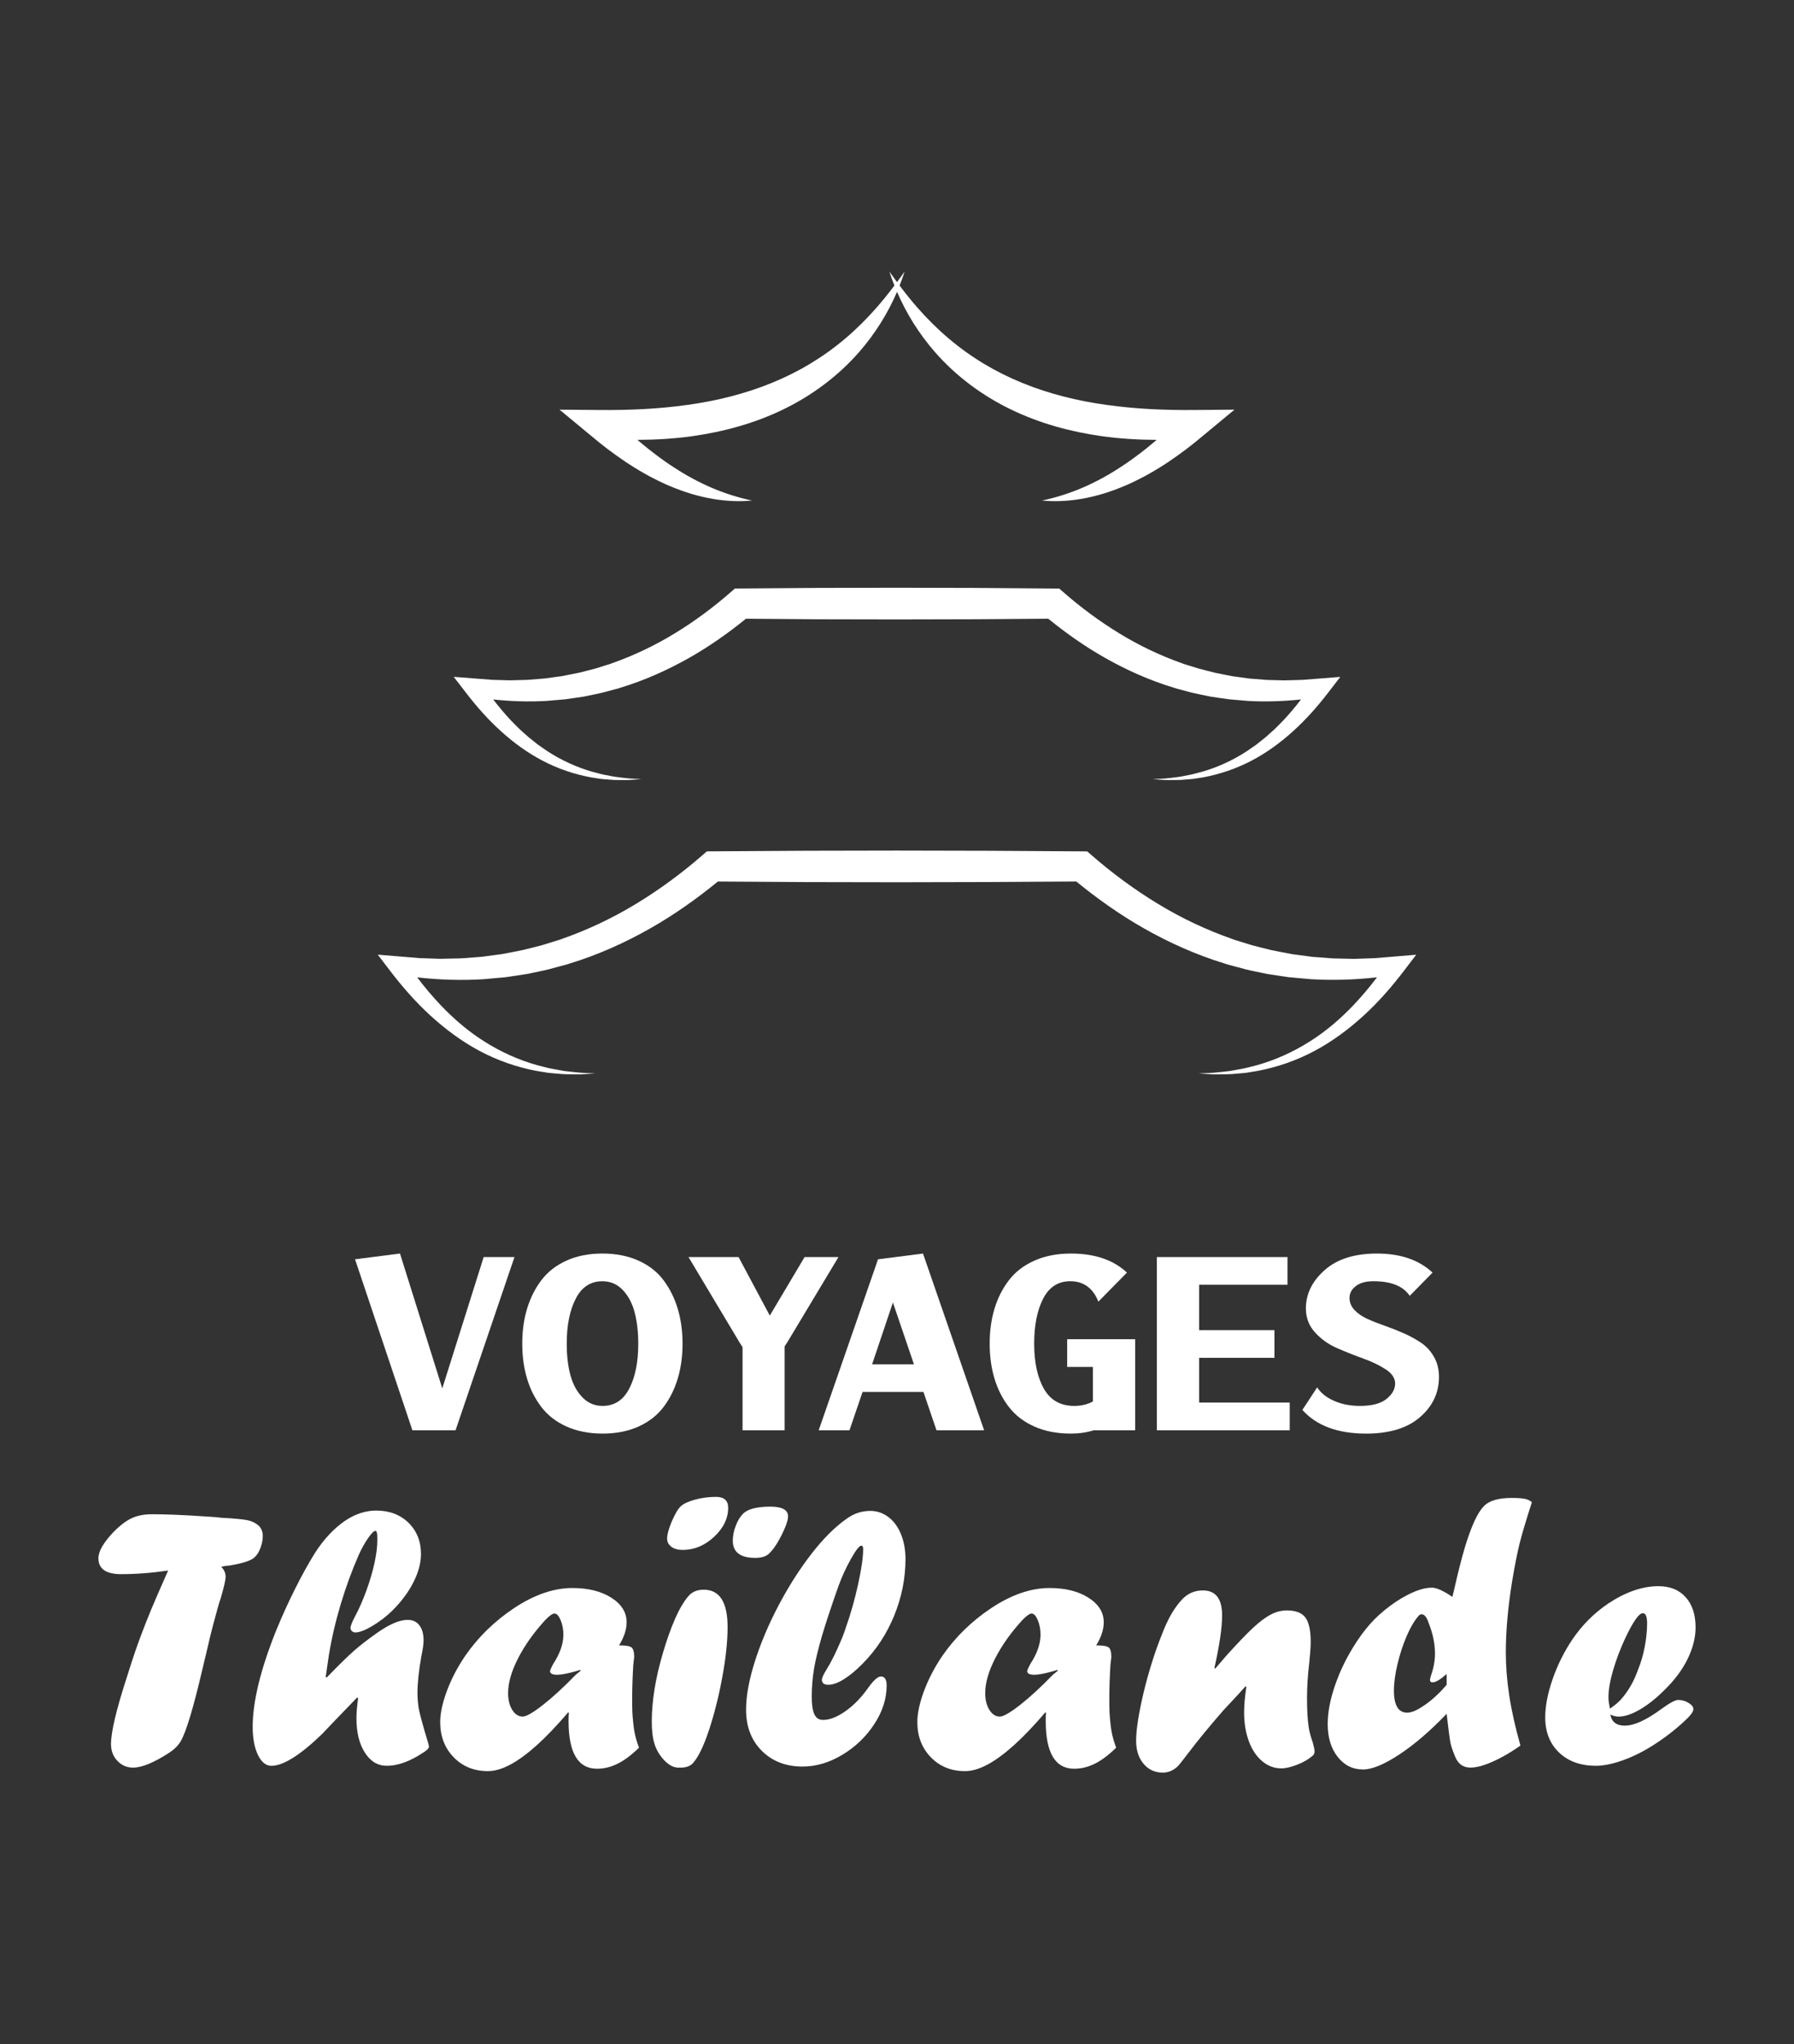
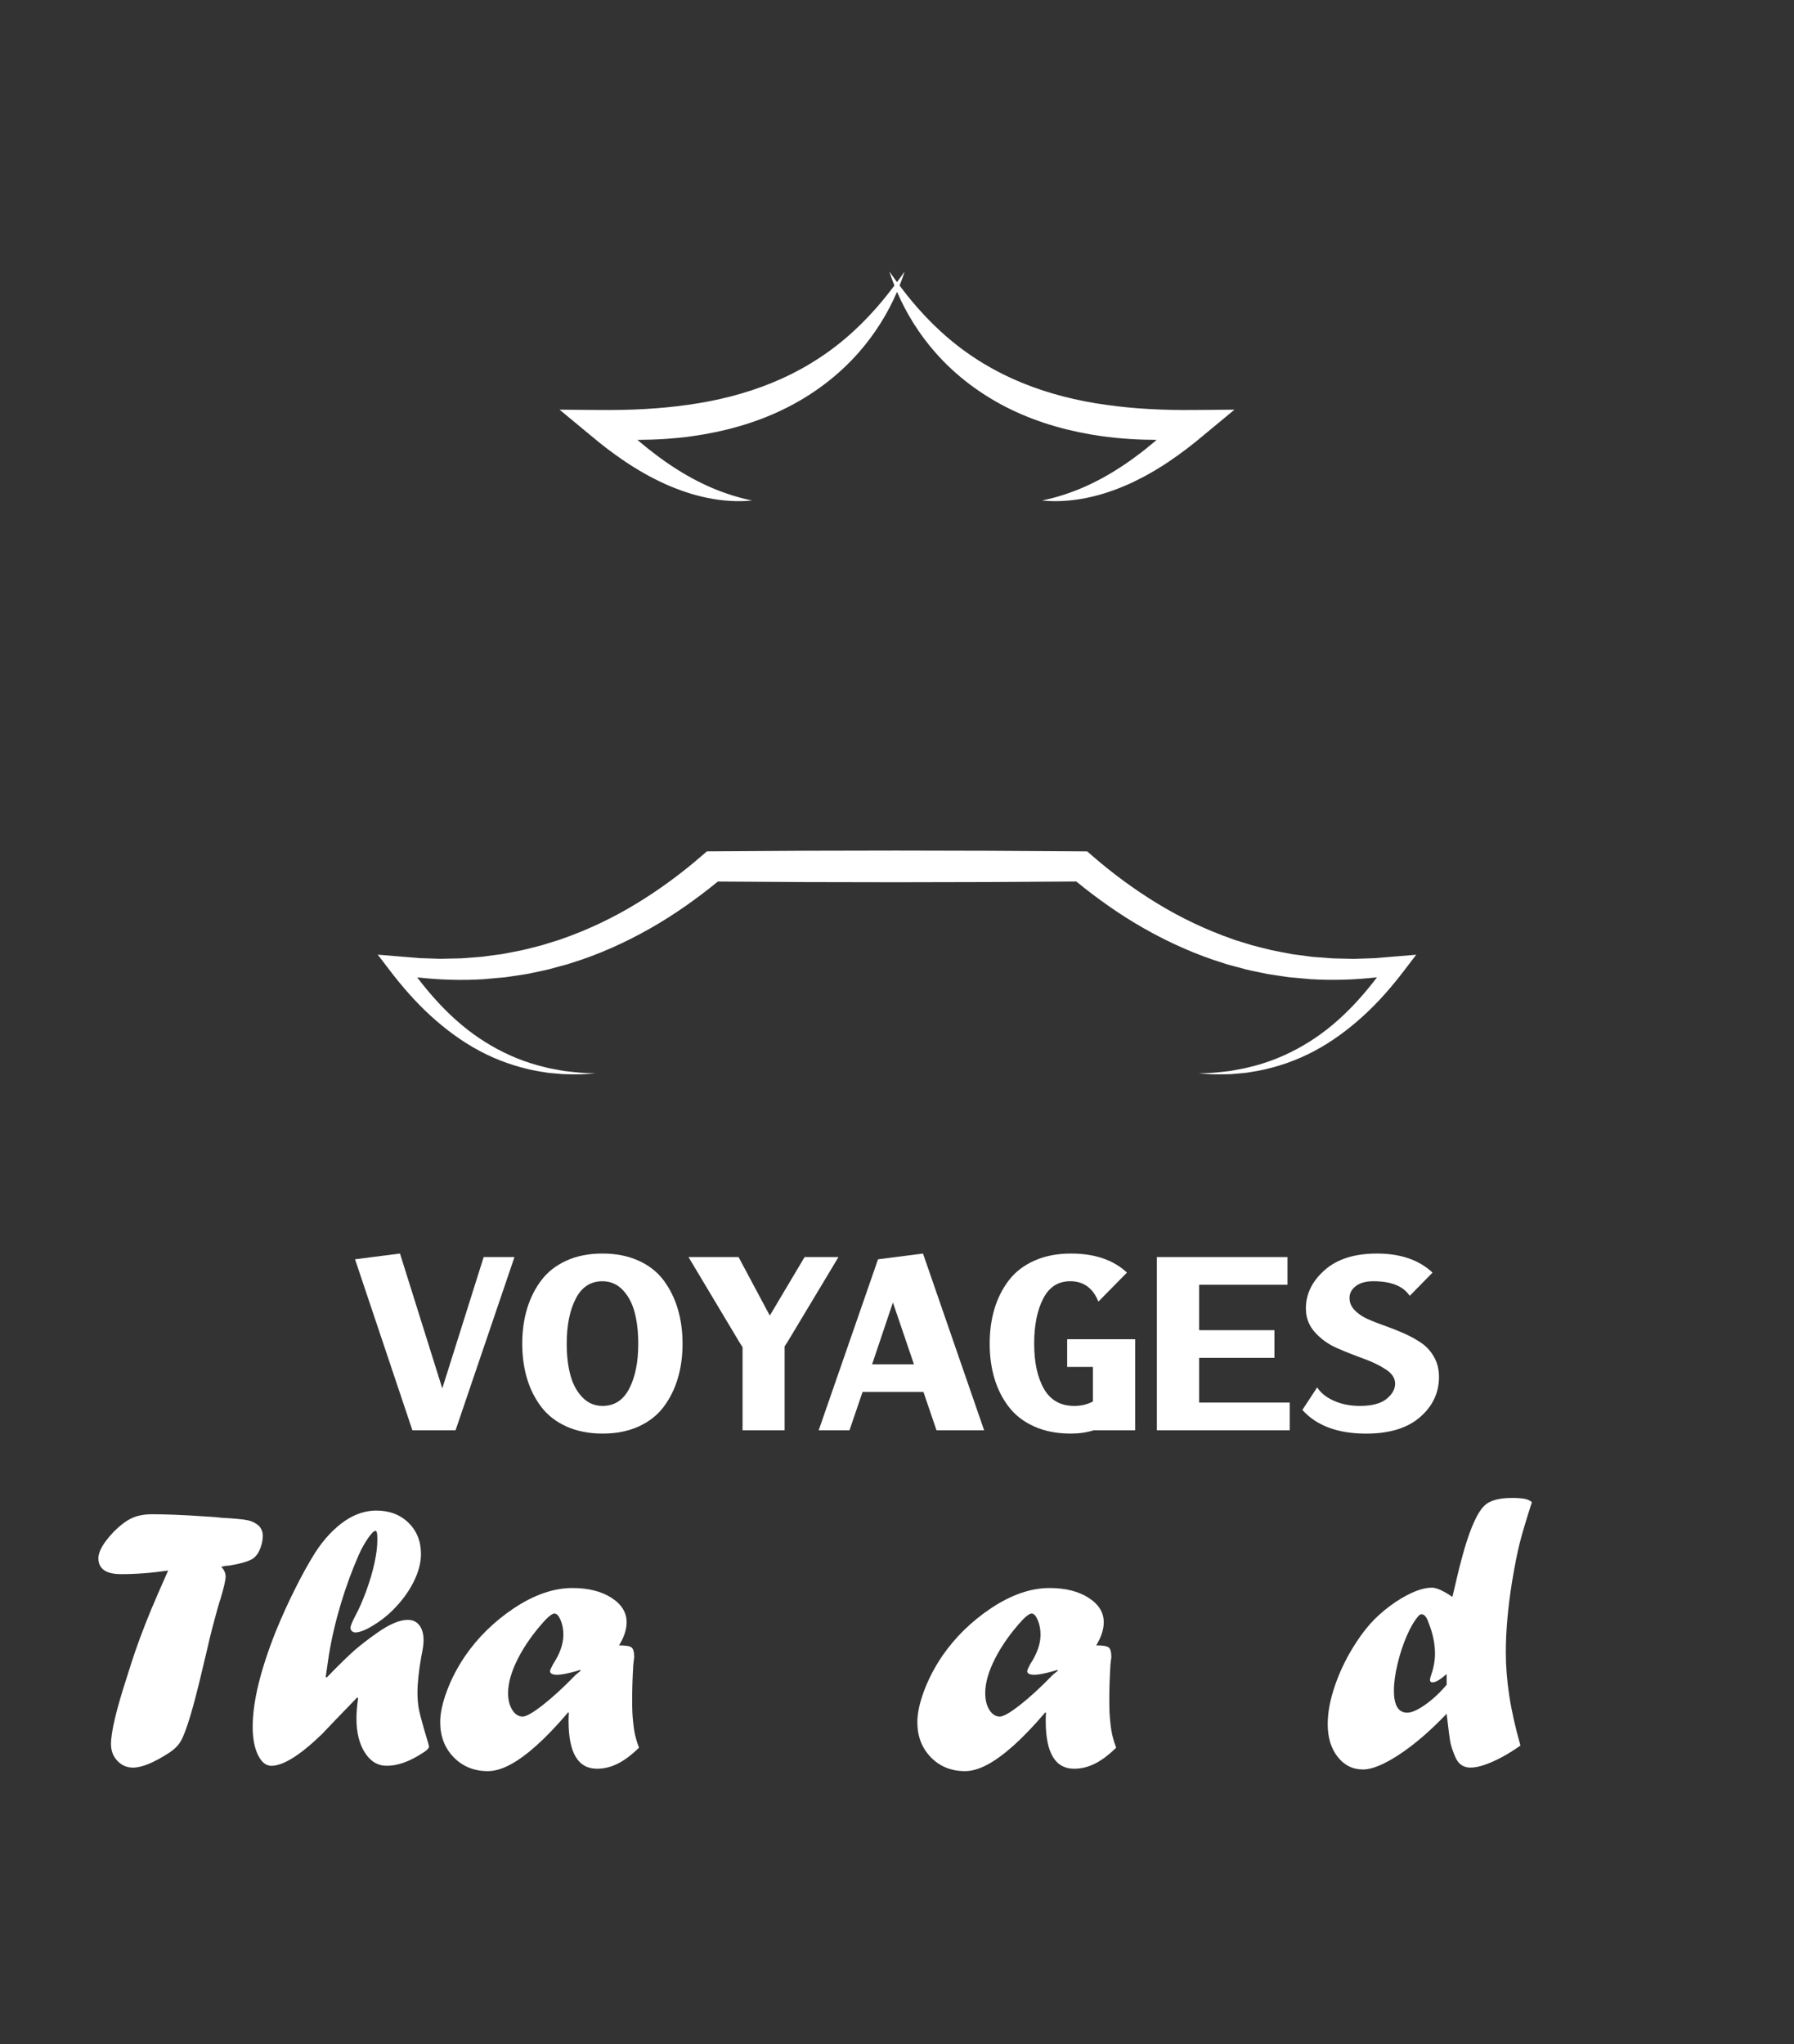
<svg xmlns="http://www.w3.org/2000/svg" version="1.1" id="Calque_1" x="0px" y="0px" width="96.992px" height="110.5px" viewBox="0 0 96.992 110.5" enable-background="new 0 0 96.992 110.5" xml:space="preserve">
  <rect x="0" y="0" width="96.992" height="110.5" fill="#333333" stroke="none" />
  <g>
    <path fill="#FFFFFF" d="M32.351,23.882c0.157,0.126,0.317,0.251,0.476,0.375c0.324,0.243,0.651,0.481,0.989,0.707   c0.166,0.116,0.342,0.219,0.514,0.329c0.17,0.11,0.35,0.208,0.525,0.311c0.174,0.104,0.359,0.194,0.539,0.287   c0.18,0.096,0.366,0.18,0.551,0.267c0.744,0.332,1.52,0.601,2.315,0.759c0.794,0.162,1.606,0.217,2.397,0.141   c-0.777-0.164-1.518-0.405-2.222-0.708c-0.703-0.306-1.371-0.671-2.004-1.087c-0.159-0.104-0.318-0.205-0.471-0.317   c-0.155-0.11-0.309-0.218-0.459-0.334c-0.305-0.225-0.6-0.464-0.891-0.707c-0.05-0.042-0.099-0.085-0.148-0.127   c0.988-0.002,1.979-0.062,2.967-0.199c1.686-0.238,3.366-0.691,4.921-1.448c1.553-0.752,2.967-1.807,4.091-3.092   c0.861-0.983,1.553-2.09,2.057-3.261c0.504,1.171,1.195,2.278,2.056,3.261c1.124,1.286,2.538,2.34,4.092,3.092   c1.555,0.756,3.235,1.21,4.92,1.448c0.988,0.137,1.98,0.197,2.968,0.199c-0.05,0.042-0.098,0.085-0.148,0.127   c-0.291,0.243-0.585,0.482-0.891,0.707c-0.15,0.116-0.305,0.225-0.459,0.334c-0.153,0.113-0.313,0.213-0.472,0.317   c-0.633,0.417-1.301,0.782-2.004,1.087c-0.704,0.303-1.445,0.544-2.221,0.708c0.79,0.076,1.602,0.021,2.396-0.141   c0.796-0.158,1.572-0.427,2.316-0.759c0.184-0.087,0.371-0.17,0.55-0.267c0.18-0.093,0.365-0.183,0.539-0.287   c0.175-0.103,0.355-0.201,0.525-0.311c0.171-0.109,0.348-0.212,0.513-0.329c0.337-0.226,0.666-0.464,0.989-0.707   c0.159-0.125,0.319-0.249,0.476-0.375l0.466-0.385l1.633-1.352l-2.187,0.019c-1.602,0.014-3.193-0.058-4.752-0.279   c-1.559-0.216-3.083-0.593-4.522-1.18c-1.439-0.583-2.789-1.386-3.993-2.409c-0.603-0.511-1.17-1.075-1.702-1.682   c-0.33-0.376-0.644-0.771-0.95-1.178c0.1-0.251,0.191-0.502,0.273-0.758c-0.135,0.194-0.273,0.383-0.413,0.572   c-0.14-0.189-0.277-0.378-0.413-0.572c0.082,0.256,0.173,0.507,0.272,0.758c-0.307,0.407-0.621,0.802-0.95,1.178   c-0.532,0.607-1.098,1.171-1.701,1.682c-1.205,1.023-2.554,1.827-3.994,2.409c-1.439,0.586-2.963,0.964-4.522,1.18   c-1.559,0.221-3.15,0.293-4.751,0.279l-2.186-0.019l1.633,1.352L32.351,23.882z" />
-     <path fill="#FFFFFF" d="M27.067,39.512c0.688,0.626,1.446,1.182,2.272,1.612c0.824,0.432,1.711,0.732,2.614,0.899l0.34,0.053   c0.113,0.019,0.226,0.038,0.34,0.044l0.341,0.026c0.114,0.008,0.228,0.022,0.342,0.019c0.228,0,0.455,0.007,0.681,0l0.678-0.047   L34,42.079c-0.225-0.018-0.447-0.052-0.669-0.078c-0.111-0.009-0.221-0.036-0.331-0.056l-0.329-0.063   c-0.11-0.018-0.217-0.051-0.325-0.078l-0.322-0.084c-0.854-0.244-1.661-0.618-2.397-1.091c-0.183-0.121-0.361-0.249-0.54-0.373   c-0.172-0.136-0.344-0.27-0.513-0.409c-0.162-0.147-0.329-0.288-0.488-0.437c-0.155-0.156-0.312-0.307-0.462-0.465   c-0.339-0.361-0.658-0.741-0.959-1.134c0.953,0.103,1.917,0.135,2.881,0.079l1.009-0.087c0.334-0.048,0.671-0.093,1.005-0.146   c0.331-0.071,0.665-0.132,0.994-0.21l0.491-0.131l0.246-0.065l0.123-0.032l0.121-0.04c1.299-0.393,2.545-0.95,3.722-1.614   c1.087-0.616,2.108-1.335,3.072-2.118l3.942,0.03l4.23,0.008l4.229-0.01l3.943-0.029c0.963,0.782,1.984,1.503,3.071,2.117   c1.177,0.667,2.424,1.222,3.722,1.614l0.121,0.039l0.123,0.033l0.246,0.066l0.491,0.131c0.33,0.078,0.664,0.141,0.995,0.21   c0.334,0.054,0.67,0.098,1.004,0.146l1.009,0.088c0.966,0.055,1.931,0.022,2.885-0.08c-0.302,0.395-0.623,0.775-0.962,1.138   c-0.15,0.158-0.309,0.309-0.462,0.464c-0.16,0.15-0.327,0.291-0.488,0.438c-0.169,0.137-0.342,0.272-0.513,0.409   c-0.18,0.124-0.358,0.25-0.541,0.372c-0.737,0.474-1.543,0.849-2.398,1.092l-0.323,0.084c-0.107,0.027-0.214,0.06-0.325,0.078   l-0.329,0.064c-0.109,0.02-0.219,0.047-0.331,0.057c-0.222,0.025-0.445,0.058-0.669,0.076l-0.675,0.039L63,42.165   c0.227,0.008,0.454,0,0.682,0c0.114,0.003,0.228-0.011,0.341-0.019l0.342-0.027c0.115-0.006,0.228-0.025,0.34-0.043l0.34-0.054   c0.902-0.166,1.789-0.468,2.613-0.899c0.825-0.431,1.584-0.987,2.271-1.613c0.69-0.625,1.306-1.325,1.871-2.058l0.664-0.86   l-1.129,0.088l-0.949,0.074l-0.948,0.026l-0.945-0.024l-0.94-0.075l-0.932-0.128c-0.308-0.063-0.616-0.118-0.922-0.184   c-0.303-0.079-0.607-0.147-0.908-0.233l-0.448-0.139l-0.224-0.069l-0.112-0.035l-0.11-0.041c-1.178-0.417-2.31-0.958-3.378-1.611   c-1.069-0.653-2.082-1.402-3.031-2.233l-0.22-0.192l-0.308-0.003l-4.23-0.032l-4.229-0.01l-4.23,0.009l-4.229,0.031l-0.309,0.002   l-0.221,0.194c-0.949,0.829-1.961,1.58-3.031,2.231c-1.068,0.654-2.201,1.193-3.379,1.61l-0.109,0.041l-0.112,0.035l-0.224,0.069   l-0.447,0.141c-0.301,0.084-0.606,0.154-0.908,0.232c-0.306,0.065-0.614,0.122-0.921,0.183l-0.933,0.128l-0.94,0.075l-0.946,0.025   l-0.948-0.027l-0.949-0.074l-1.135-0.088l0.667,0.864C25.761,38.186,26.377,38.887,27.067,39.512z" />
    <path fill="#FFFFFF" d="M66.33,52.126l0.144,0.039l0.288,0.078l0.575,0.155c0.192,0.052,0.388,0.085,0.582,0.129l0.583,0.121   c0.392,0.065,0.786,0.118,1.177,0.177l1.183,0.107c1.199,0.072,2.399,0.033,3.585-0.101c-0.398,0.526-0.823,1.031-1.275,1.508   c-0.715,0.75-1.508,1.43-2.389,1.979c-0.877,0.553-1.836,0.988-2.848,1.269l-0.382,0.097c-0.128,0.031-0.254,0.069-0.385,0.089   l-0.388,0.071c-0.13,0.023-0.26,0.054-0.392,0.064c-0.263,0.026-0.525,0.063-0.79,0.083l-0.797,0.038l0.799,0.047   c0.267,0.007,0.534-0.005,0.803-0.006c0.135,0.002,0.268-0.016,0.401-0.026l0.402-0.034c0.134-0.008,0.267-0.032,0.4-0.055   l0.399-0.066c1.06-0.203,2.1-0.564,3.063-1.078c0.964-0.514,1.849-1.172,2.654-1.908c0.808-0.736,1.526-1.563,2.185-2.427   l0.661-0.866l-1.126,0.094l-1.123,0.093l-1.123,0.037l-1.121-0.025l-1.116-0.083l-1.105-0.147   c-0.366-0.071-0.731-0.137-1.095-0.212c-0.359-0.093-0.722-0.173-1.079-0.273l-0.532-0.164l-0.266-0.082l-0.133-0.041l-0.13-0.048   c-1.4-0.489-2.746-1.128-4.016-1.899c-1.271-0.772-2.473-1.659-3.6-2.641l-0.221-0.193l-0.308-0.003l-4.988-0.031l-4.988-0.011   L43.51,45.99l-4.988,0.031l-0.308,0.002l-0.222,0.194c-1.126,0.981-2.329,1.869-3.599,2.639c-1.27,0.772-2.616,1.411-4.016,1.9   l-0.131,0.048l-0.133,0.04l-0.265,0.082l-0.532,0.165c-0.357,0.099-0.72,0.18-1.079,0.272c-0.363,0.076-0.729,0.141-1.094,0.212   l-1.106,0.148l-1.115,0.083l-1.121,0.024l-1.123-0.037l-1.123-0.093l-1.132-0.094l0.665,0.87c0.66,0.863,1.378,1.689,2.186,2.426   c0.806,0.737,1.69,1.395,2.654,1.908c0.963,0.515,2.002,0.875,3.063,1.078l0.399,0.066c0.133,0.022,0.265,0.047,0.4,0.055   l0.402,0.034c0.134,0.011,0.267,0.028,0.401,0.026c0.268,0.002,0.536,0.013,0.803,0.006l0.799-0.047l-0.797-0.039   c-0.265-0.019-0.527-0.056-0.79-0.083c-0.132-0.01-0.261-0.041-0.391-0.063l-0.389-0.072c-0.13-0.019-0.257-0.057-0.384-0.088   l-0.382-0.097c-1.012-0.28-1.97-0.716-2.847-1.268c-0.881-0.55-1.673-1.229-2.388-1.98c-0.451-0.476-0.875-0.979-1.272-1.504   c1.184,0.134,2.383,0.173,3.58,0.1l1.183-0.106c0.392-0.059,0.786-0.112,1.178-0.178c0.388-0.083,0.779-0.156,1.165-0.25   l0.576-0.156l0.288-0.077l0.144-0.039l0.142-0.046c1.521-0.465,2.981-1.12,4.359-1.904c1.289-0.733,2.499-1.592,3.642-2.525   l4.699,0.03l4.989,0.009l4.988-0.011l4.7-0.03c1.143,0.933,2.353,1.792,3.642,2.525c1.378,0.784,2.838,1.438,4.359,1.903   L66.33,52.126z" />
    <g>
      <path fill="#FFFFFF" d="M11.246,88.96l-0.1,0.43c-0.033,0.147-0.063,0.272-0.091,0.375c-0.026,0.103-0.048,0.194-0.064,0.27    c-0.018,0.076-0.036,0.154-0.056,0.234c-0.48,2.055-0.867,3.339-1.161,3.853c-0.133,0.227-0.333,0.43-0.6,0.61    c-0.84,0.547-1.501,0.821-1.981,0.821c-0.334,0-0.616-0.122-0.847-0.365c-0.23-0.244-0.345-0.545-0.345-0.906    c0-0.654,0.286-1.861,0.859-3.623c0.174-0.561,0.332-1.047,0.475-1.461c0.144-0.414,0.316-0.881,0.52-1.401    c0.203-0.521,0.434-1.074,0.69-1.659c0.256-0.586,0.438-0.999,0.545-1.239c-0.88,0.13-1.727,0.195-2.541,0.195    c-0.82,0-1.229-0.287-1.229-0.86c0-0.367,0.266-0.833,0.799-1.399c0.36-0.367,0.693-0.621,1-0.765    c0.307-0.144,0.676-0.214,1.11-0.214c0.28,0,0.662,0.008,1.149,0.024c0.487,0.017,1.164,0.056,2.03,0.115l0.28,0.02l0.27,0.03    c0.734,0.04,1.216,0.086,1.45,0.139c0.233,0.053,0.433,0.156,0.6,0.309c0.133,0.152,0.2,0.329,0.2,0.528    c0,0.212-0.042,0.429-0.125,0.652s-0.185,0.388-0.305,0.494c-0.166,0.186-0.636,0.342-1.409,0.468    c-0.067,0-0.137,0.007-0.211,0.02l-0.2,0.041c0.16,0.16,0.24,0.337,0.24,0.53c0,0.188-0.093,0.591-0.278,1.212    c-0.06,0.153-0.203,0.657-0.428,1.512l-0.15,0.601L11.246,88.96z" />
      <path fill="#FFFFFF" d="M20.4,83.285v-0.16c0-0.247-0.034-0.37-0.1-0.37c-0.087,0-0.221,0.133-0.405,0.4s-0.349,0.563-0.495,0.89    c-0.367,0.833-0.69,1.715-0.971,2.645c-0.28,0.93-0.497,1.859-0.649,2.785c-0.054,0.36-0.11,0.75-0.17,1.17l0.05,0.04    c0.667-0.687,1.163-1.173,1.49-1.459c0.327-0.287,0.75-0.614,1.27-0.98c0.653-0.454,1.193-0.68,1.62-0.68    c0.273,0,0.485,0.098,0.635,0.295c0.15,0.196,0.225,0.468,0.225,0.814c0,0.2-0.04,0.487-0.12,0.86    c-0.14,0.787-0.21,1.45-0.21,1.99c0,0.247,0.021,0.507,0.06,0.78c0.034,0.213,0.144,0.643,0.331,1.29    c0.153,0.494,0.23,0.767,0.23,0.82c0,0.093-0.11,0.206-0.33,0.339c-0.707,0.466-1.356,0.7-1.95,0.7    c-0.486,0-0.882-0.237-1.184-0.711c-0.304-0.474-0.456-1.091-0.456-1.851c0-0.3,0.031-0.664,0.09-1.091l-0.05-0.04    c-0.946,0.976-1.58,1.633-1.898,1.975c-1.187,1.146-2.101,1.719-2.741,1.719c-0.293,0-0.535-0.195-0.725-0.585    c-0.19-0.391-0.286-0.898-0.286-1.524c0-1.347,0.417-3.067,1.25-5.159c0.333-0.814,0.686-1.592,1.061-2.335    c0.373-0.744,0.73-1.385,1.07-1.925c0.246-0.38,0.504-0.711,0.774-0.995c0.27-0.284,0.543-0.52,0.82-0.71    c0.276-0.189,0.558-0.332,0.845-0.425c0.286-0.094,0.573-0.14,0.859-0.14c0.713,0,1.294,0.22,1.745,0.66    c0.45,0.44,0.675,1.003,0.675,1.689c0,0.48-0.137,0.99-0.411,1.531c-0.273,0.54-0.657,1.053-1.149,1.539    c-0.314,0.308-0.668,0.579-1.065,0.815c-0.396,0.238-0.706,0.355-0.925,0.355c-0.067,0-0.126-0.023-0.18-0.07    c-0.053-0.046-0.08-0.106-0.08-0.18c0-0.1,0.087-0.317,0.26-0.649c0.2-0.367,0.396-0.816,0.591-1.345    c0.193-0.53,0.342-1.034,0.445-1.51S20.4,83.612,20.4,83.285z" />
      <path fill="#FFFFFF" d="M30.759,92.564v0.04l-0.04-0.04c-0.62,0.727-1.188,1.321-1.705,1.785    c-0.517,0.463-0.994,0.811-1.431,1.045c-0.436,0.232-0.838,0.349-1.205,0.349c-0.746,0-1.363-0.249-1.849-0.749    c-0.487-0.5-0.73-1.134-0.73-1.9c0-0.474,0.12-1.034,0.36-1.681c0.24-0.646,0.57-1.28,0.99-1.9c0.7-1.013,1.58-1.872,2.639-2.579    c1.093-0.727,2.147-1.09,3.16-1.09c0.854,0,1.556,0.176,2.105,0.525c0.55,0.351,0.825,0.792,0.825,1.325    c0,0.394-0.137,0.81-0.41,1.25c0.36,0,0.586,0.038,0.68,0.115c0.093,0.077,0.14,0.254,0.14,0.534c0-0.026-0.017,0.111-0.05,0.411    c-0.04,0.66-0.06,1.276-0.06,1.85c0,0.3,0.003,0.526,0.01,0.681c0.006,0.152,0.02,0.329,0.04,0.529c0.02,0.2,0.04,0.36,0.06,0.479    c0.053,0.314,0.141,0.624,0.26,0.931c-0.4,0.393-0.783,0.682-1.15,0.864c-0.367,0.184-0.74,0.275-1.119,0.275    c-1.027,0-1.54-0.86-1.54-2.58C30.739,92.834,30.745,92.677,30.759,92.564z M31.359,90.274l-0.191,0.06    c-0.479,0.134-0.826,0.2-1.039,0.2c-0.26,0-0.39-0.066-0.39-0.2c0-0.046,0.053-0.17,0.16-0.37c0.373-0.566,0.56-1.1,0.56-1.6    c0-0.287-0.05-0.548-0.15-0.785c-0.1-0.236-0.209-0.355-0.329-0.355c-0.107,0-0.27,0.113-0.491,0.34    c-0.619,0.673-1.111,1.363-1.474,2.069c-0.363,0.707-0.545,1.337-0.545,1.89c0,0.367,0.075,0.67,0.225,0.91    c0.15,0.24,0.338,0.36,0.565,0.36c0.193,0,0.555-0.208,1.084-0.621c0.53-0.414,1.125-0.96,1.785-1.64l0.27-0.22L31.359,90.274z" />
-       <path fill="#FFFFFF" d="M36.798,95.554h-0.121c-0.26,0-0.52-0.137-0.779-0.411c-0.24-0.26-0.41-0.548-0.51-0.864    c-0.1-0.317-0.15-0.719-0.15-1.205c0-0.56,0.051-1.15,0.15-1.77c0.1-0.62,0.253-1.278,0.46-1.975    c0.206-0.697,0.422-1.303,0.649-1.82c0.227-0.517,0.463-0.921,0.71-1.214c0.199-0.24,0.479-0.36,0.839-0.36    c0.86,0,1.291,0.673,1.291,2.02c0,0.772-0.096,1.675-0.286,2.705c-0.189,1.03-0.428,1.978-0.714,2.845    c-0.286,0.867-0.573,1.463-0.86,1.79C37.331,95.467,37.104,95.554,36.798,95.554z M36.908,83.785c-0.253,0-0.456-0.057-0.61-0.169    c-0.153-0.113-0.23-0.263-0.23-0.451c0-0.212,0.083-0.519,0.25-0.919c0.187-0.426,0.35-0.7,0.49-0.82    c0.146-0.14,0.404-0.26,0.77-0.36c0.367-0.099,0.743-0.149,1.13-0.149c0.44,0,0.66,0.197,0.66,0.589    c0,0.574-0.253,1.096-0.76,1.57C38.101,83.548,37.535,83.785,36.908,83.785z M40.837,84.215c-0.813,0-1.219-0.311-1.219-0.93    c0-0.26,0.053-0.528,0.16-0.806c0.106-0.276,0.236-0.491,0.389-0.644c0.253-0.26,0.75-0.39,1.49-0.39    c0.633,0,0.949,0.177,0.949,0.53c0,0.14-0.053,0.338-0.16,0.594c-0.106,0.257-0.233,0.513-0.38,0.766    c-0.146,0.253-0.296,0.457-0.449,0.609C41.458,84.125,41.198,84.215,40.837,84.215z" />
-       <path fill="#FFFFFF" d="M45.726,87.995c0.267-0.753,0.49-1.542,0.67-2.365s0.27-1.455,0.27-1.895c0-0.12-0.033-0.18-0.1-0.18    c-0.106,0-0.292,0.238-0.56,0.715s-0.49,0.961-0.669,1.455c-0.387,1.087-0.685,1.988-0.896,2.705    c-0.209,0.717-0.355,1.318-0.435,1.805c-0.08,0.487-0.12,0.983-0.12,1.49c0,0.433,0.048,0.75,0.145,0.95    c0.096,0.2,0.251,0.3,0.465,0.3c0.366,0,0.776-0.162,1.229-0.485c0.454-0.323,0.863-0.749,1.23-1.276    c0.286-0.393,0.51-0.589,0.67-0.589c0.207,0,0.311,0.163,0.311,0.489c0,0.714-0.224,1.41-0.67,2.09    c-0.446,0.68-1.022,1.232-1.725,1.655c-0.704,0.423-1.422,0.636-2.155,0.636c-0.9,0-1.634-0.284-2.2-0.851    c-0.567-0.566-0.85-1.306-0.85-2.22c0-0.747,0.16-1.621,0.48-2.625s0.749-2.013,1.285-3.03c0.536-1.016,1.125-1.938,1.764-2.765    c0.64-0.825,1.273-1.459,1.9-1.899c0.387-0.286,0.816-0.429,1.29-0.429c0.36,0,0.686,0.111,0.98,0.334    c0.293,0.224,0.52,0.535,0.68,0.935c0.16,0.4,0.24,0.844,0.24,1.331c0,1.046-0.205,2.07-0.615,3.07    c-0.41,1-0.982,1.865-1.715,2.599c-0.347,0.353-0.68,0.629-1,0.829c-0.32,0.2-0.6,0.3-0.84,0.3c-0.233,0-0.35-0.089-0.35-0.27    c0-0.1,0.086-0.29,0.26-0.57c0.233-0.366,0.506-0.92,0.82-1.659c0.026-0.074,0.057-0.152,0.09-0.235    C45.639,88.256,45.679,88.142,45.726,87.995z" />
      <path fill="#FFFFFF" d="M56.556,92.564v0.04l-0.04-0.04c-0.62,0.727-1.189,1.321-1.706,1.785c-0.516,0.463-0.993,0.811-1.43,1.045    c-0.437,0.232-0.838,0.349-1.205,0.349c-0.746,0-1.363-0.249-1.849-0.749c-0.487-0.5-0.73-1.134-0.73-1.9    c0-0.474,0.12-1.034,0.36-1.681c0.24-0.646,0.57-1.28,0.99-1.9c0.7-1.013,1.58-1.872,2.639-2.579    c1.093-0.727,2.146-1.09,3.16-1.09c0.854,0,1.555,0.176,2.104,0.525c0.55,0.351,0.825,0.792,0.825,1.325    c0,0.394-0.136,0.81-0.409,1.25c0.36,0,0.586,0.038,0.68,0.115c0.093,0.077,0.14,0.254,0.14,0.534c0-0.026-0.017,0.111-0.05,0.411    c-0.04,0.66-0.06,1.276-0.06,1.85c0,0.3,0.004,0.526,0.01,0.681c0.006,0.152,0.02,0.329,0.041,0.529    c0.02,0.2,0.04,0.36,0.06,0.479c0.053,0.314,0.141,0.624,0.26,0.931c-0.4,0.393-0.783,0.682-1.15,0.864    c-0.367,0.184-0.74,0.275-1.12,0.275c-1.026,0-1.539-0.86-1.539-2.58C56.536,92.834,56.542,92.677,56.556,92.564z M57.155,90.274    l-0.19,0.06c-0.479,0.134-0.826,0.2-1.04,0.2c-0.26,0-0.389-0.066-0.389-0.2c0-0.046,0.053-0.17,0.16-0.37    c0.373-0.566,0.56-1.1,0.56-1.6c0-0.287-0.05-0.548-0.15-0.785c-0.1-0.236-0.209-0.355-0.329-0.355    c-0.107,0-0.271,0.113-0.491,0.34c-0.62,0.673-1.111,1.363-1.475,2.069c-0.363,0.707-0.545,1.337-0.545,1.89    c0,0.367,0.075,0.67,0.225,0.91c0.15,0.24,0.338,0.36,0.565,0.36c0.193,0,0.555-0.208,1.084-0.621    c0.53-0.414,1.125-0.96,1.785-1.64l0.271-0.22L57.155,90.274z" />
-       <path fill="#FFFFFF" d="M65.7,90.202l0.603-0.702c0.609-0.675,1.091-1.178,1.448-1.509c0.356-0.331,0.676-0.569,0.958-0.715    c0.284-0.147,0.572-0.221,0.864-0.221c0.473,0,0.806,0.127,0.999,0.38c0.193,0.254,0.291,0.694,0.291,1.319    c0,0.26-0.027,0.644-0.08,1.15c-0.08,0.673-0.12,1.307-0.12,1.9c0,0.667,0.033,1.207,0.1,1.62c0.045,0.253,0.116,0.506,0.209,0.76    c0.067,0.24,0.1,0.403,0.1,0.49c0,0.106-0.04,0.189-0.12,0.25c-0.207,0.18-0.48,0.337-0.82,0.471    c-0.34,0.132-0.626,0.199-0.859,0.199c-0.38,0-0.726-0.13-1.035-0.39c-0.31-0.26-0.55-0.62-0.72-1.08    c-0.17-0.459-0.255-0.979-0.255-1.56c0-0.387,0.04-0.843,0.12-1.371l-0.04-0.04c-0.286,0.32-0.518,0.574-0.695,0.76    c-0.176,0.187-0.342,0.363-0.494,0.53c-0.747,0.854-1.38,1.624-1.9,2.31c-0.201,0.267-0.383,0.5-0.55,0.7    c-0.247,0.247-0.526,0.37-0.84,0.37c-0.427,0-0.773-0.16-1.04-0.48c-0.267-0.319-0.4-0.733-0.4-1.24    c0-0.313,0.037-0.696,0.109-1.149c0.074-0.454,0.172-0.938,0.295-1.455c0.123-0.516,0.27-1.047,0.44-1.595    c0.169-0.547,0.354-1.067,0.555-1.56c0.306-0.82,0.679-1.46,1.12-1.919c0.3-0.3,0.663-0.45,1.09-0.45c0.693,0,1.04,0.45,1.04,1.35    c0,0.66-0.139,1.605-0.414,2.837L65.7,90.202z" />
      <path fill="#FFFFFF" d="M78.522,86.325l0.1-0.411c0.206-0.913,0.393-1.65,0.56-2.214c0.167-0.564,0.338-1.041,0.515-1.43    c0.176-0.39,0.351-0.671,0.525-0.845c0.28-0.3,0.783-0.45,1.51-0.45c0.32,0,0.558,0.017,0.714,0.05    c0.156,0.034,0.282,0.094,0.375,0.18c-0.319,0.993-0.542,1.738-0.665,2.235c-0.124,0.496-0.258,1.178-0.404,2.044    c-0.227,1.413-0.34,2.689-0.34,3.829c0,0.754,0.061,1.536,0.185,2.345c0.123,0.81,0.325,1.711,0.605,2.704    c-0.353,0.247-0.691,0.457-1.015,0.631c-0.324,0.173-0.63,0.309-0.92,0.409c-0.29,0.1-0.545,0.15-0.765,0.15    c-0.387,0-0.66-0.19-0.82-0.57c-0.134-0.313-0.22-0.565-0.26-0.754c-0.04-0.191-0.11-0.719-0.21-1.585    c-0.893,0.934-1.749,1.668-2.564,2.204c-0.817,0.537-1.468,0.806-1.955,0.806c-0.56,0-1.018-0.229-1.375-0.685    c-0.357-0.457-0.536-1.045-0.536-1.765c0-0.646,0.138-1.365,0.416-2.154c0.276-0.791,0.658-1.555,1.144-2.295    c0.32-0.486,0.648-0.898,0.985-1.234c0.337-0.336,0.719-0.648,1.146-0.935c0.773-0.507,1.42-0.76,1.94-0.76    C77.666,85.825,78.036,85.992,78.522,86.325z M78.212,91.074v-0.58c-0.34,0.299-0.593,0.45-0.76,0.45    c-0.093,0-0.14-0.047-0.14-0.14c0-0.04,0.02-0.124,0.06-0.25c0.14-0.4,0.21-0.786,0.21-1.16c0-0.54-0.116-1.1-0.35-1.68    c-0.1-0.3-0.224-0.449-0.37-0.449c-0.074,0-0.134,0.033-0.18,0.1c-0.22,0.253-0.431,0.611-0.63,1.074    c-0.2,0.464-0.366,0.967-0.495,1.51c-0.131,0.543-0.195,1.024-0.195,1.444c0,0.794,0.24,1.19,0.719,1.19    c0.24,0,0.561-0.142,0.964-0.425C77.45,91.875,77.839,91.514,78.212,91.074z" />
-       <path fill="#FFFFFF" d="M87.062,92.684c0.073,0.4,0.333,0.6,0.78,0.6c0.5,0,1.149-0.292,1.949-0.879    c0.467-0.34,0.78-0.511,0.939-0.511c0.2,0,0.387,0.054,0.561,0.16c0.173,0.107,0.26,0.218,0.26,0.331    c0,0.121-0.097,0.277-0.29,0.47c-0.354,0.353-0.76,0.698-1.22,1.035c-0.459,0.336-0.903,0.616-1.33,0.84    c-0.426,0.223-0.853,0.399-1.279,0.529c-0.427,0.13-0.807,0.195-1.14,0.195c-0.833,0-1.5-0.238-2-0.715    c-0.5-0.476-0.75-1.111-0.75-1.904c0-0.606,0.132-1.292,0.396-2.055c0.263-0.763,0.618-1.478,1.064-2.145    c0.527-0.78,1.174-1.429,1.94-1.949c0.946-0.627,1.853-0.941,2.72-0.941c0.626,0,1.118,0.2,1.474,0.596    c0.356,0.397,0.535,0.942,0.535,1.635c0,0.54-0.142,1.104-0.424,1.689c-0.284,0.587-0.702,1.15-1.256,1.69    c-0.453,0.454-0.898,0.807-1.334,1.06s-0.818,0.38-1.145,0.38C87.364,92.794,87.214,92.757,87.062,92.684z M87.042,92.364    c0.306-0.207,0.54-0.413,0.7-0.62c0.353-0.433,0.626-0.93,0.819-1.49c0.153-0.366,0.273-0.777,0.36-1.23    c0.086-0.454,0.129-0.876,0.129-1.27c0-0.366-0.076-0.549-0.229-0.549c-0.214,0-0.54,0.469-0.979,1.409    c-0.26,0.567-0.472,1.132-0.636,1.696c-0.164,0.563-0.245,1.047-0.245,1.454C86.961,91.904,86.987,92.104,87.042,92.364z" />
    </g>
    <g>
      <path fill="#FFFFFF" d="M24.63,77.317h-1.424h-0.91l-3.101-9.243l2.43-0.312l2.287,7.291l2.238-7.1h1.665L24.63,77.317z" />
      <path fill="#FFFFFF" d="M36.644,70.757c0.171,0.575,0.258,1.201,0.258,1.88c0,0.678-0.086,1.304-0.258,1.878    c-0.171,0.575-0.427,1.088-0.766,1.539c-0.34,0.451-0.791,0.804-1.353,1.06c-0.563,0.254-1.212,0.382-1.945,0.382    c-0.735,0-1.385-0.127-1.952-0.382c-0.567-0.256-1.021-0.609-1.364-1.06c-0.343-0.451-0.601-0.964-0.772-1.539    c-0.171-0.574-0.257-1.2-0.257-1.878c0-0.679,0.086-1.305,0.257-1.88c0.172-0.575,0.429-1.09,0.772-1.545    c0.343-0.455,0.795-0.81,1.359-1.065c0.563-0.256,1.21-0.384,1.945-0.384s1.385,0.128,1.952,0.384    c0.567,0.255,1.02,0.61,1.359,1.065C36.217,69.667,36.473,70.182,36.644,70.757z M30.64,72.637c0,0.638,0.066,1.202,0.197,1.693    c0.132,0.491,0.348,0.892,0.647,1.203C31.783,75.845,32.148,76,32.58,76c0.638,0,1.119-0.313,1.442-0.939    c0.324-0.627,0.485-1.434,0.485-2.424c0-0.639-0.066-1.206-0.197-1.701c-0.132-0.495-0.348-0.898-0.647-1.209    c-0.299-0.312-0.665-0.466-1.096-0.466c-0.638,0-1.119,0.315-1.442,0.946C30.802,70.836,30.64,71.646,30.64,72.637z" />
      <path fill="#FFFFFF" d="M42.42,72.78v4.538h-2.274v-4.49l-0.18-0.288l-2.741-4.585h2.706l1.688,3.162l1.88-3.162h1.832    l-2.754,4.585L42.42,72.78z" />
      <path fill="#FFFFFF" d="M49.926,75.246h-3.292l-0.707,2.072h-1.665l3.208-9.243l2.431-0.312l3.305,9.554h-2.575L49.926,75.246z     M49.412,73.75l-1.137-3.34l-1.125,3.34H49.412z" />
      <path fill="#FFFFFF" d="M57.9,67.763c1.286,0,2.294,0.344,3.028,1.03l-1.544,1.569c-0.295-0.734-0.802-1.102-1.521-1.102    c-0.655,0-1.144,0.315-1.467,0.946c-0.322,0.63-0.484,1.44-0.484,2.431c0,1.005,0.175,1.817,0.526,2.436    C56.79,75.691,57.337,76,58.08,76c0.375,0,0.71-0.08,1.006-0.239v-1.869h-1.39v-1.496h3.676v0.946v0.55v3.425h-2.239    c-0.375,0.119-0.79,0.179-1.245,0.179c-0.743,0-1.399-0.127-1.969-0.382c-0.571-0.256-1.03-0.609-1.377-1.06    s-0.607-0.964-0.778-1.539c-0.172-0.574-0.257-1.2-0.257-1.878c0-0.679,0.084-1.305,0.257-1.88    c0.171-0.575,0.431-1.09,0.778-1.545s0.808-0.81,1.382-1.065C56.499,67.891,57.158,67.763,57.9,67.763z" />
      <path fill="#FFFFFF" d="M68.903,71.906v1.496h-4.071v2.417h4.896v1.498h-4.896h-2.287v-9.363h2.287h4.777v1.498h-4.777v2.454    H68.903z" />
      <path fill="#FFFFFF" d="M73.523,76c0.647,0,1.126-0.125,1.437-0.377c0.312-0.251,0.467-0.528,0.467-0.832    c0-0.287-0.166-0.541-0.497-0.759c-0.332-0.22-0.735-0.415-1.209-0.587c-0.475-0.171-0.948-0.359-1.419-0.563    c-0.47-0.203-0.872-0.487-1.202-0.851c-0.332-0.363-0.498-0.796-0.498-1.299c0-0.782,0.337-1.472,1.012-2.071    c0.674-0.599,1.618-0.898,2.831-0.898c1.269,0,2.271,0.344,3.005,1.03l-1.233,1.257c-0.352-0.527-1.005-0.79-1.963-0.79    c-0.407,0-0.725,0.087-0.953,0.263c-0.227,0.176-0.34,0.388-0.34,0.635c0,0.248,0.089,0.467,0.27,0.658    c0.179,0.192,0.41,0.351,0.693,0.479c0.284,0.128,0.598,0.251,0.94,0.372c0.344,0.12,0.687,0.255,1.031,0.407    c0.342,0.152,0.656,0.324,0.939,0.515c0.283,0.192,0.515,0.445,0.694,0.761c0.18,0.315,0.27,0.676,0.27,1.083    c0,0.855-0.341,1.579-1.023,2.172c-0.682,0.595-1.654,0.892-2.915,0.892c-1.533,0-2.682-0.426-3.448-1.28l0.801-1.221    c0.184,0.295,0.483,0.537,0.898,0.724C72.525,75.907,72.997,76,73.523,76z" />
    </g>
  </g>
</svg>